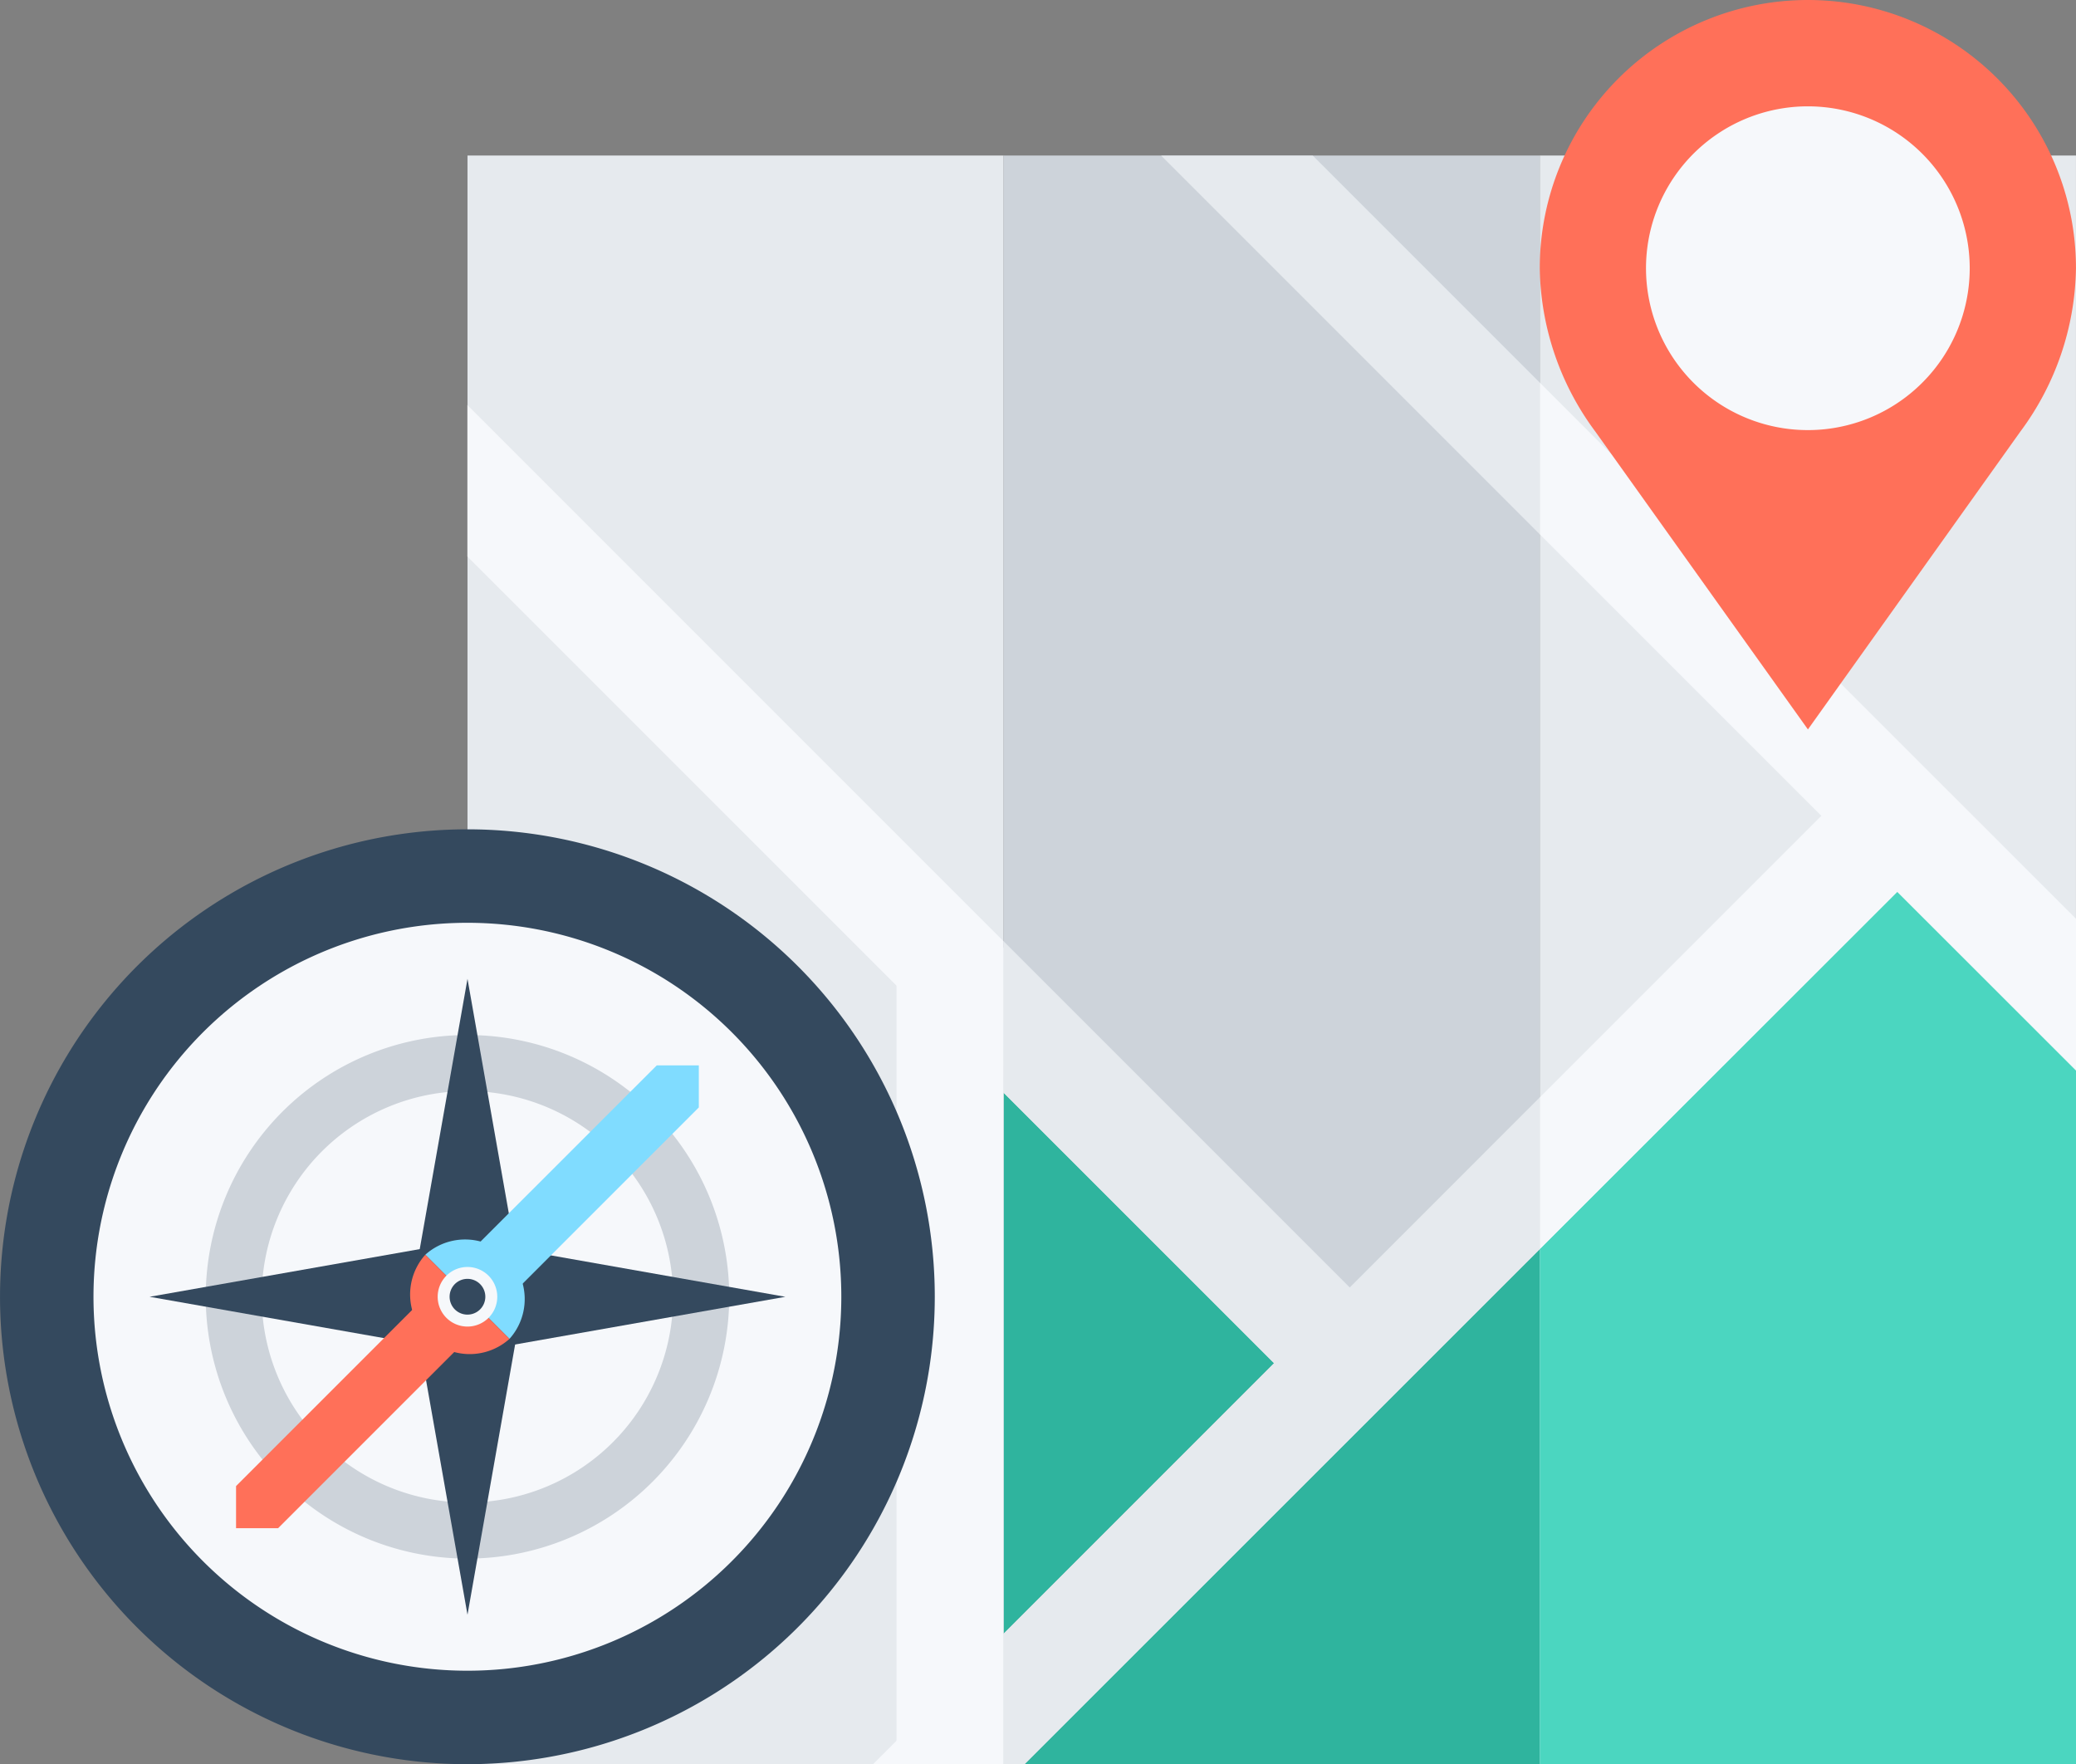
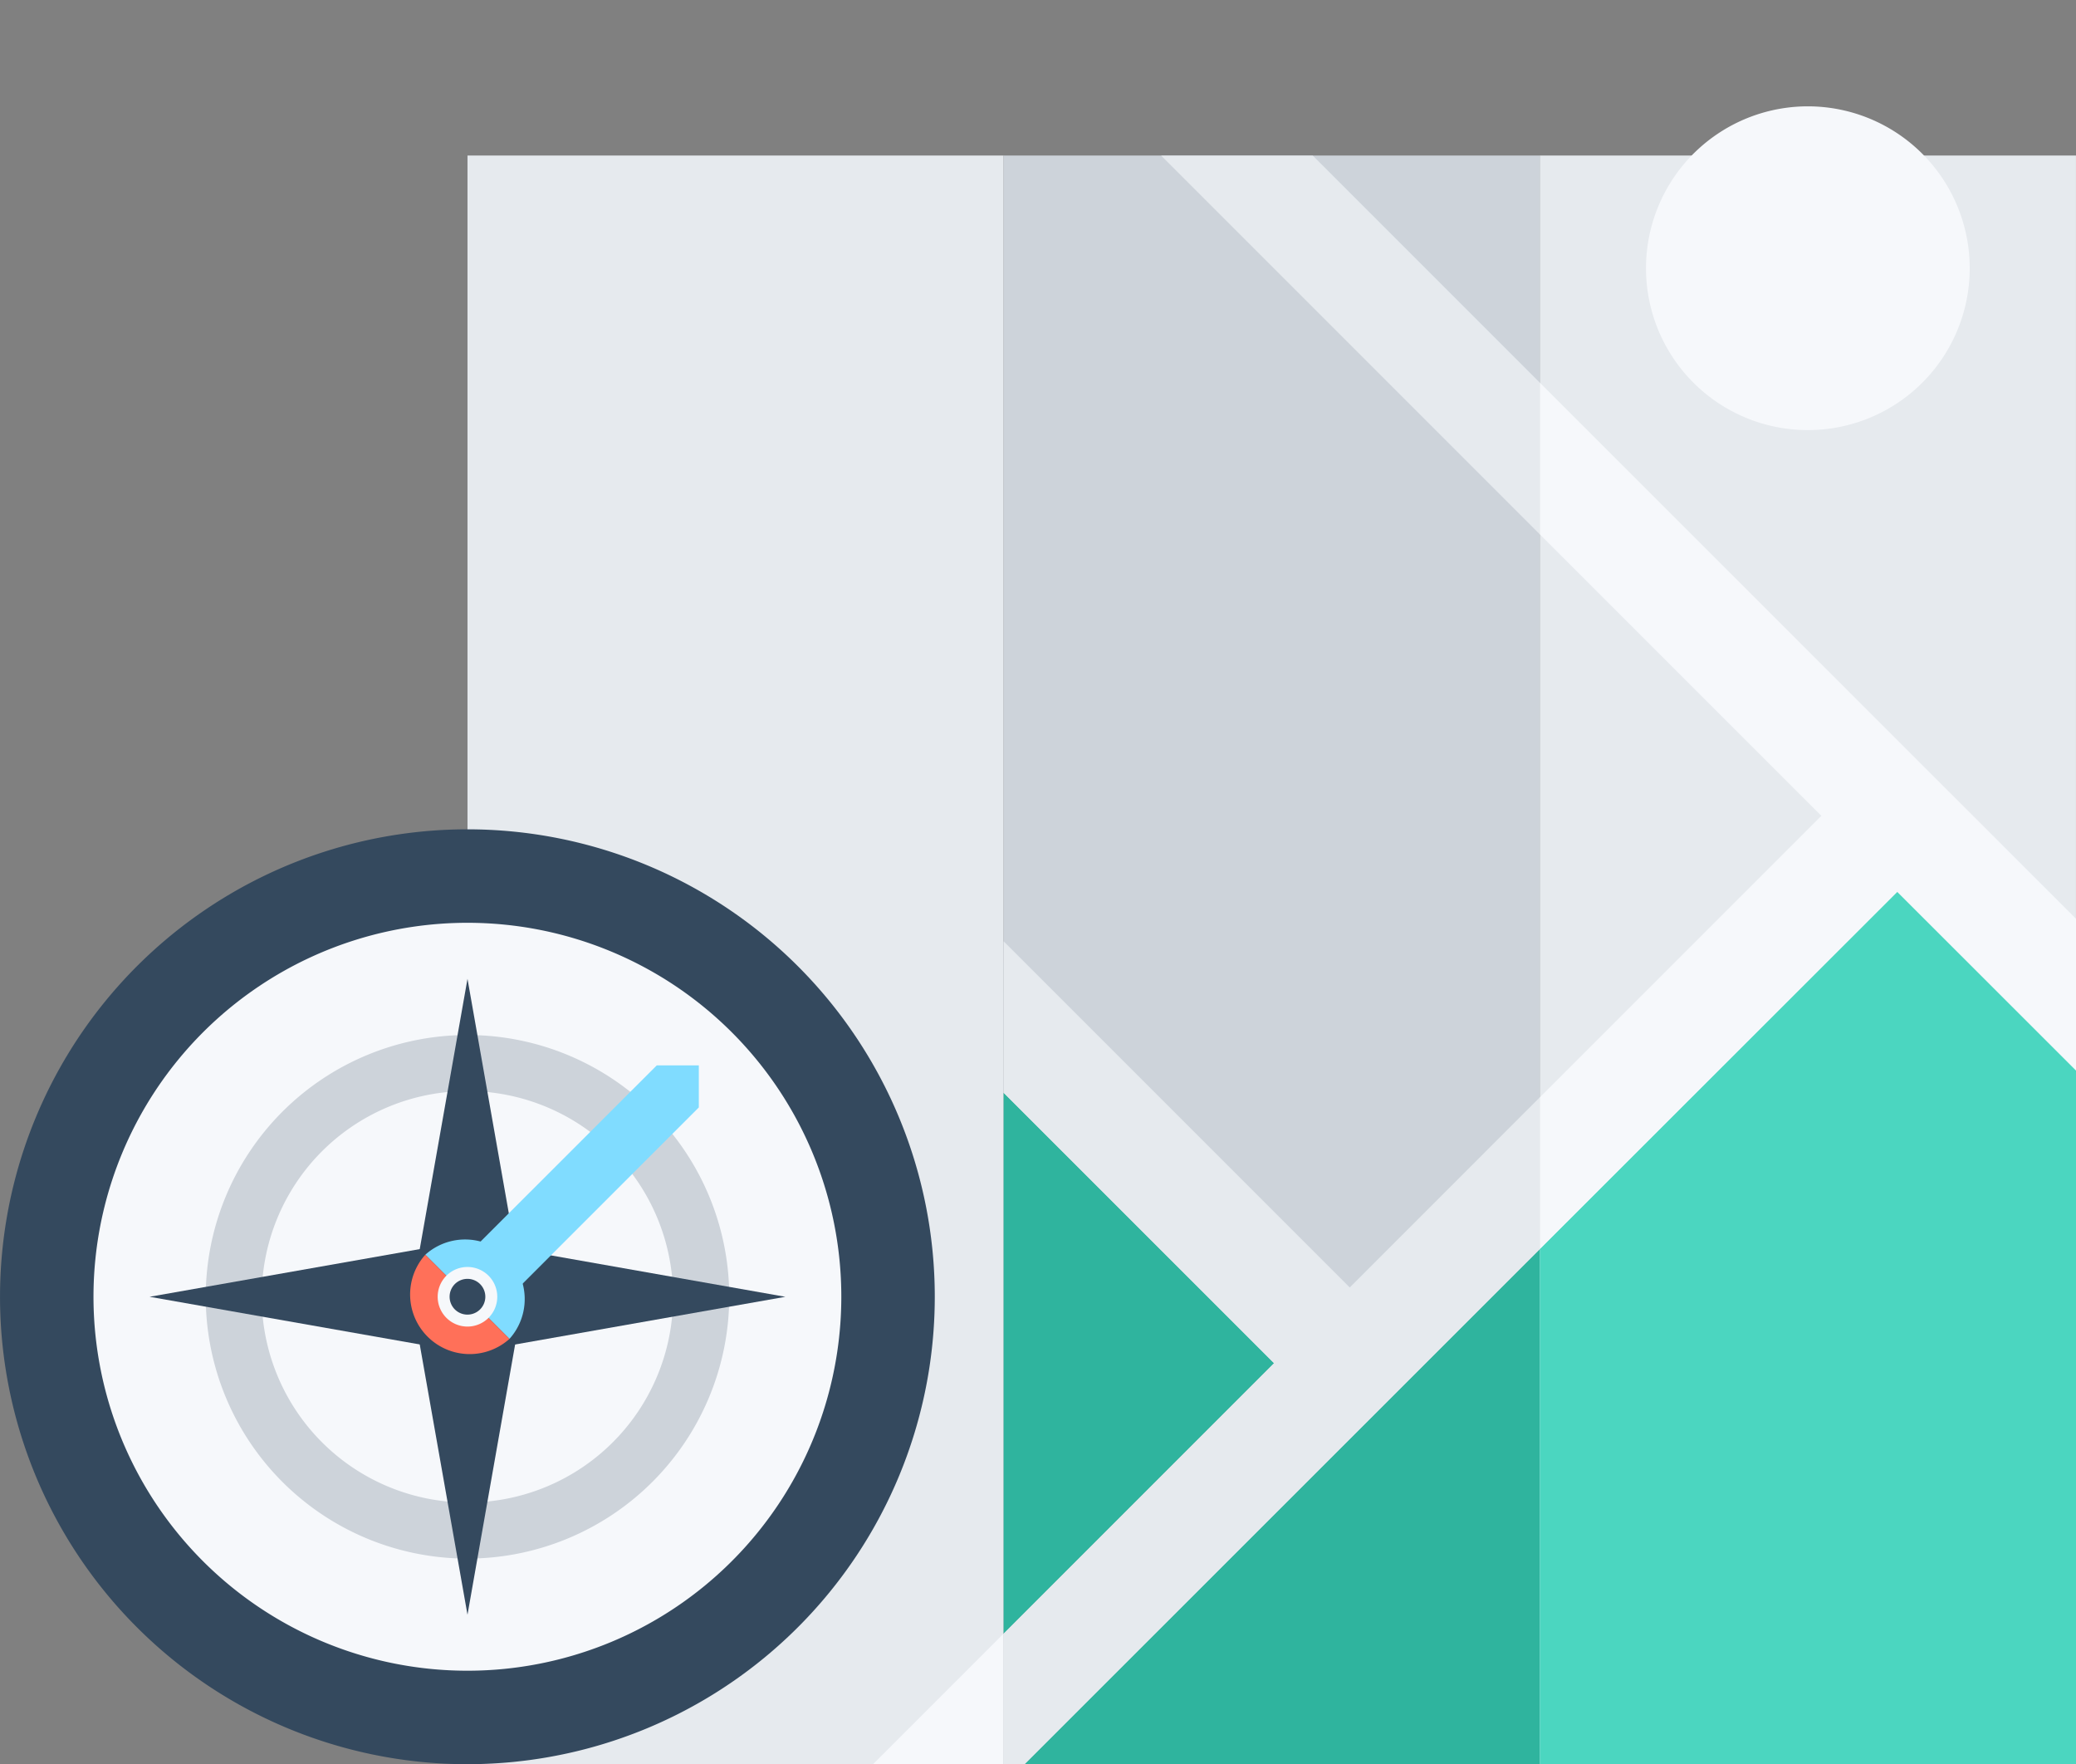
<svg xmlns="http://www.w3.org/2000/svg" id="Map" width="90.577" height="76.968" viewBox="0 0 90.577 76.968">
  <rect x="0" y="0" width="90.577" height="76.968" fill="#808080" stroke="none" />
  <defs>
    <clipPath id="clip-path">
      <rect id="Rechteck_493" data-name="Rechteck 493" width="90.577" height="76.968" fill="none" />
    </clipPath>
  </defs>
  <rect id="Rechteck_489" data-name="Rechteck 489" width="23.392" height="70.18" transform="translate(20.397 6.785)" fill="#e6eaee" />
  <rect id="Rechteck_490" data-name="Rechteck 490" width="23.393" height="70.18" transform="translate(43.788 6.785)" fill="#cdd3da" />
  <path id="Pfad_73" data-name="Pfad 73" d="M54.279,88.653l22.487,0,0-22.472Z" transform="translate(-9.584 -11.685)" fill="#2fb49e" />
  <path id="Pfad_74" data-name="Pfad 74" d="M53.179,57.895V81.489l11.8-11.8Z" transform="translate(-9.39 -10.223)" fill="#2fb49e" />
  <rect id="Rechteck_491" data-name="Rechteck 491" width="23.395" height="70.18" transform="translate(67.181 6.785)" fill="#e6eaee" />
  <path id="Pfad_75" data-name="Pfad 75" d="M81.586,62.834V85.307h23.4l0-30.267-7.8-7.795Z" transform="translate(-14.406 -8.342)" fill="#4bd6c0" />
-   <path id="Pfad_76" data-name="Pfad 76" d="M48.16,44.854v6.606L24.766,28.067V21.459Z" transform="translate(-4.373 -3.789)" fill="#f6f8fb" />
-   <rect id="Rechteck_492" data-name="Rechteck 492" width="4.672" height="35.628" transform="translate(39.115 41.34)" fill="#f6f8fb" />
  <path id="Pfad_77" data-name="Pfad 77" d="M46.255,92.251h5.7v-5.7Z" transform="translate(-8.168 -15.283)" fill="#f6f8fb" />
  <path id="Pfad_78" data-name="Pfad 78" d="M81.586,26.884,93.873,39.169,81.586,51.455v6.616l15.6-15.589,7.8,7.795V43.661L81.586,20.268Z" transform="translate(-14.406 -3.578)" fill="#f6f8fb" />
  <path id="Pfad_79" data-name="Pfad 79" d="M53.176,56.478l11.8,11.8-11.8,11.8v5.7h.908L76.569,63.3V56.681L68.28,64.972l-15.1-15.1Z" transform="translate(-9.39 -8.806)" fill="#e6eaee" />
  <path id="Pfad_80" data-name="Pfad 80" d="M78.044,18.145v6.616L61.529,8.245h6.615Z" transform="translate(-10.865 -1.455)" fill="#e6eaee" />
  <g id="Gruppe_66" data-name="Gruppe 66" transform="translate(0 0)">
    <g id="Gruppe_65" data-name="Gruppe 65" clip-path="url(#clip-path)">
-       <path id="Pfad_81" data-name="Pfad 81" d="M93.288,0a11.7,11.7,0,0,0-11.7,11.7,12.217,12.217,0,0,0,2.427,7.131l9.273,12.99,9.273-13a12.224,12.224,0,0,0,2.422-7.126A11.7,11.7,0,0,0,93.288,0" transform="translate(-14.407 0)" fill="#ff7059" />
      <path id="Pfad_82" data-name="Pfad 82" d="M101.341,12.691a7.062,7.062,0,1,1-7.059-7.058,7.063,7.063,0,0,1,7.059,7.058" transform="translate(-15.401 -0.994)" fill="#f6f8fb" />
      <path id="Pfad_83" data-name="Pfad 83" d="M40.785,64.33A20.392,20.392,0,1,1,20.4,43.937,20.39,20.39,0,0,1,40.785,64.33" transform="translate(0 -7.758)" fill="#34495e" />
      <path id="Pfad_84" data-name="Pfad 84" d="M37.582,65.2A16.314,16.314,0,1,1,21.271,48.889,16.311,16.311,0,0,1,37.582,65.2" transform="translate(-0.875 -8.632)" fill="#f6f8fb" />
      <path id="Pfad_85" data-name="Pfad 85" d="M22.321,77.675A11.42,11.42,0,1,1,33.741,66.254,11.435,11.435,0,0,1,22.321,77.675m0-20.395a8.974,8.974,0,1,0,8.97,8.974,8.984,8.984,0,0,0-8.97-8.974" transform="translate(-1.924 -9.682)" fill="#cdd3da" />
      <path id="Pfad_86" data-name="Pfad 86" d="M24.245,51.859l-2.451,13.87L24.245,79.6,26.69,65.729Z" transform="translate(-3.848 -9.157)" fill="#34495e" />
      <path id="Pfad_87" data-name="Pfad 87" d="M7.927,68.178,21.8,70.625l13.866-2.446L21.8,65.73Z" transform="translate(-1.4 -11.606)" fill="#34495e" />
-       <path id="Pfad_88" data-name="Pfad 88" d="M12.508,78.6h1.836l9.177-9.177-1.837-1.835-9.176,9.176Z" transform="translate(-2.209 -11.934)" fill="#ff7059" />
      <path id="Pfad_89" data-name="Pfad 89" d="M25.489,67.455l9.177-9.177V56.443H32.832l-9.18,9.176Z" transform="translate(-4.176 -9.966)" fill="#80dcff" />
      <path id="Pfad_90" data-name="Pfad 90" d="M26.209,69.982a2.6,2.6,0,0,0-3.671-3.672Z" transform="translate(-3.98 -11.574)" fill="#80dcff" />
      <path id="Pfad_91" data-name="Pfad 91" d="M26.046,70.145a2.6,2.6,0,0,1-3.671-3.672Z" transform="translate(-3.817 -11.737)" fill="#ff7059" />
      <path id="Pfad_92" data-name="Pfad 92" d="M23.57,67.507a1.3,1.3,0,1,1,0,1.835,1.3,1.3,0,0,1,0-1.835" transform="translate(-4.095 -11.853)" fill="#f6f8fb" />
      <path id="Pfad_93" data-name="Pfad 93" d="M24.048,67.984a.78.78,0,1,1,0,1.1.784.784,0,0,1,0-1.1" transform="translate(-4.206 -11.964)" fill="#34495e" />
    </g>
  </g>
</svg>